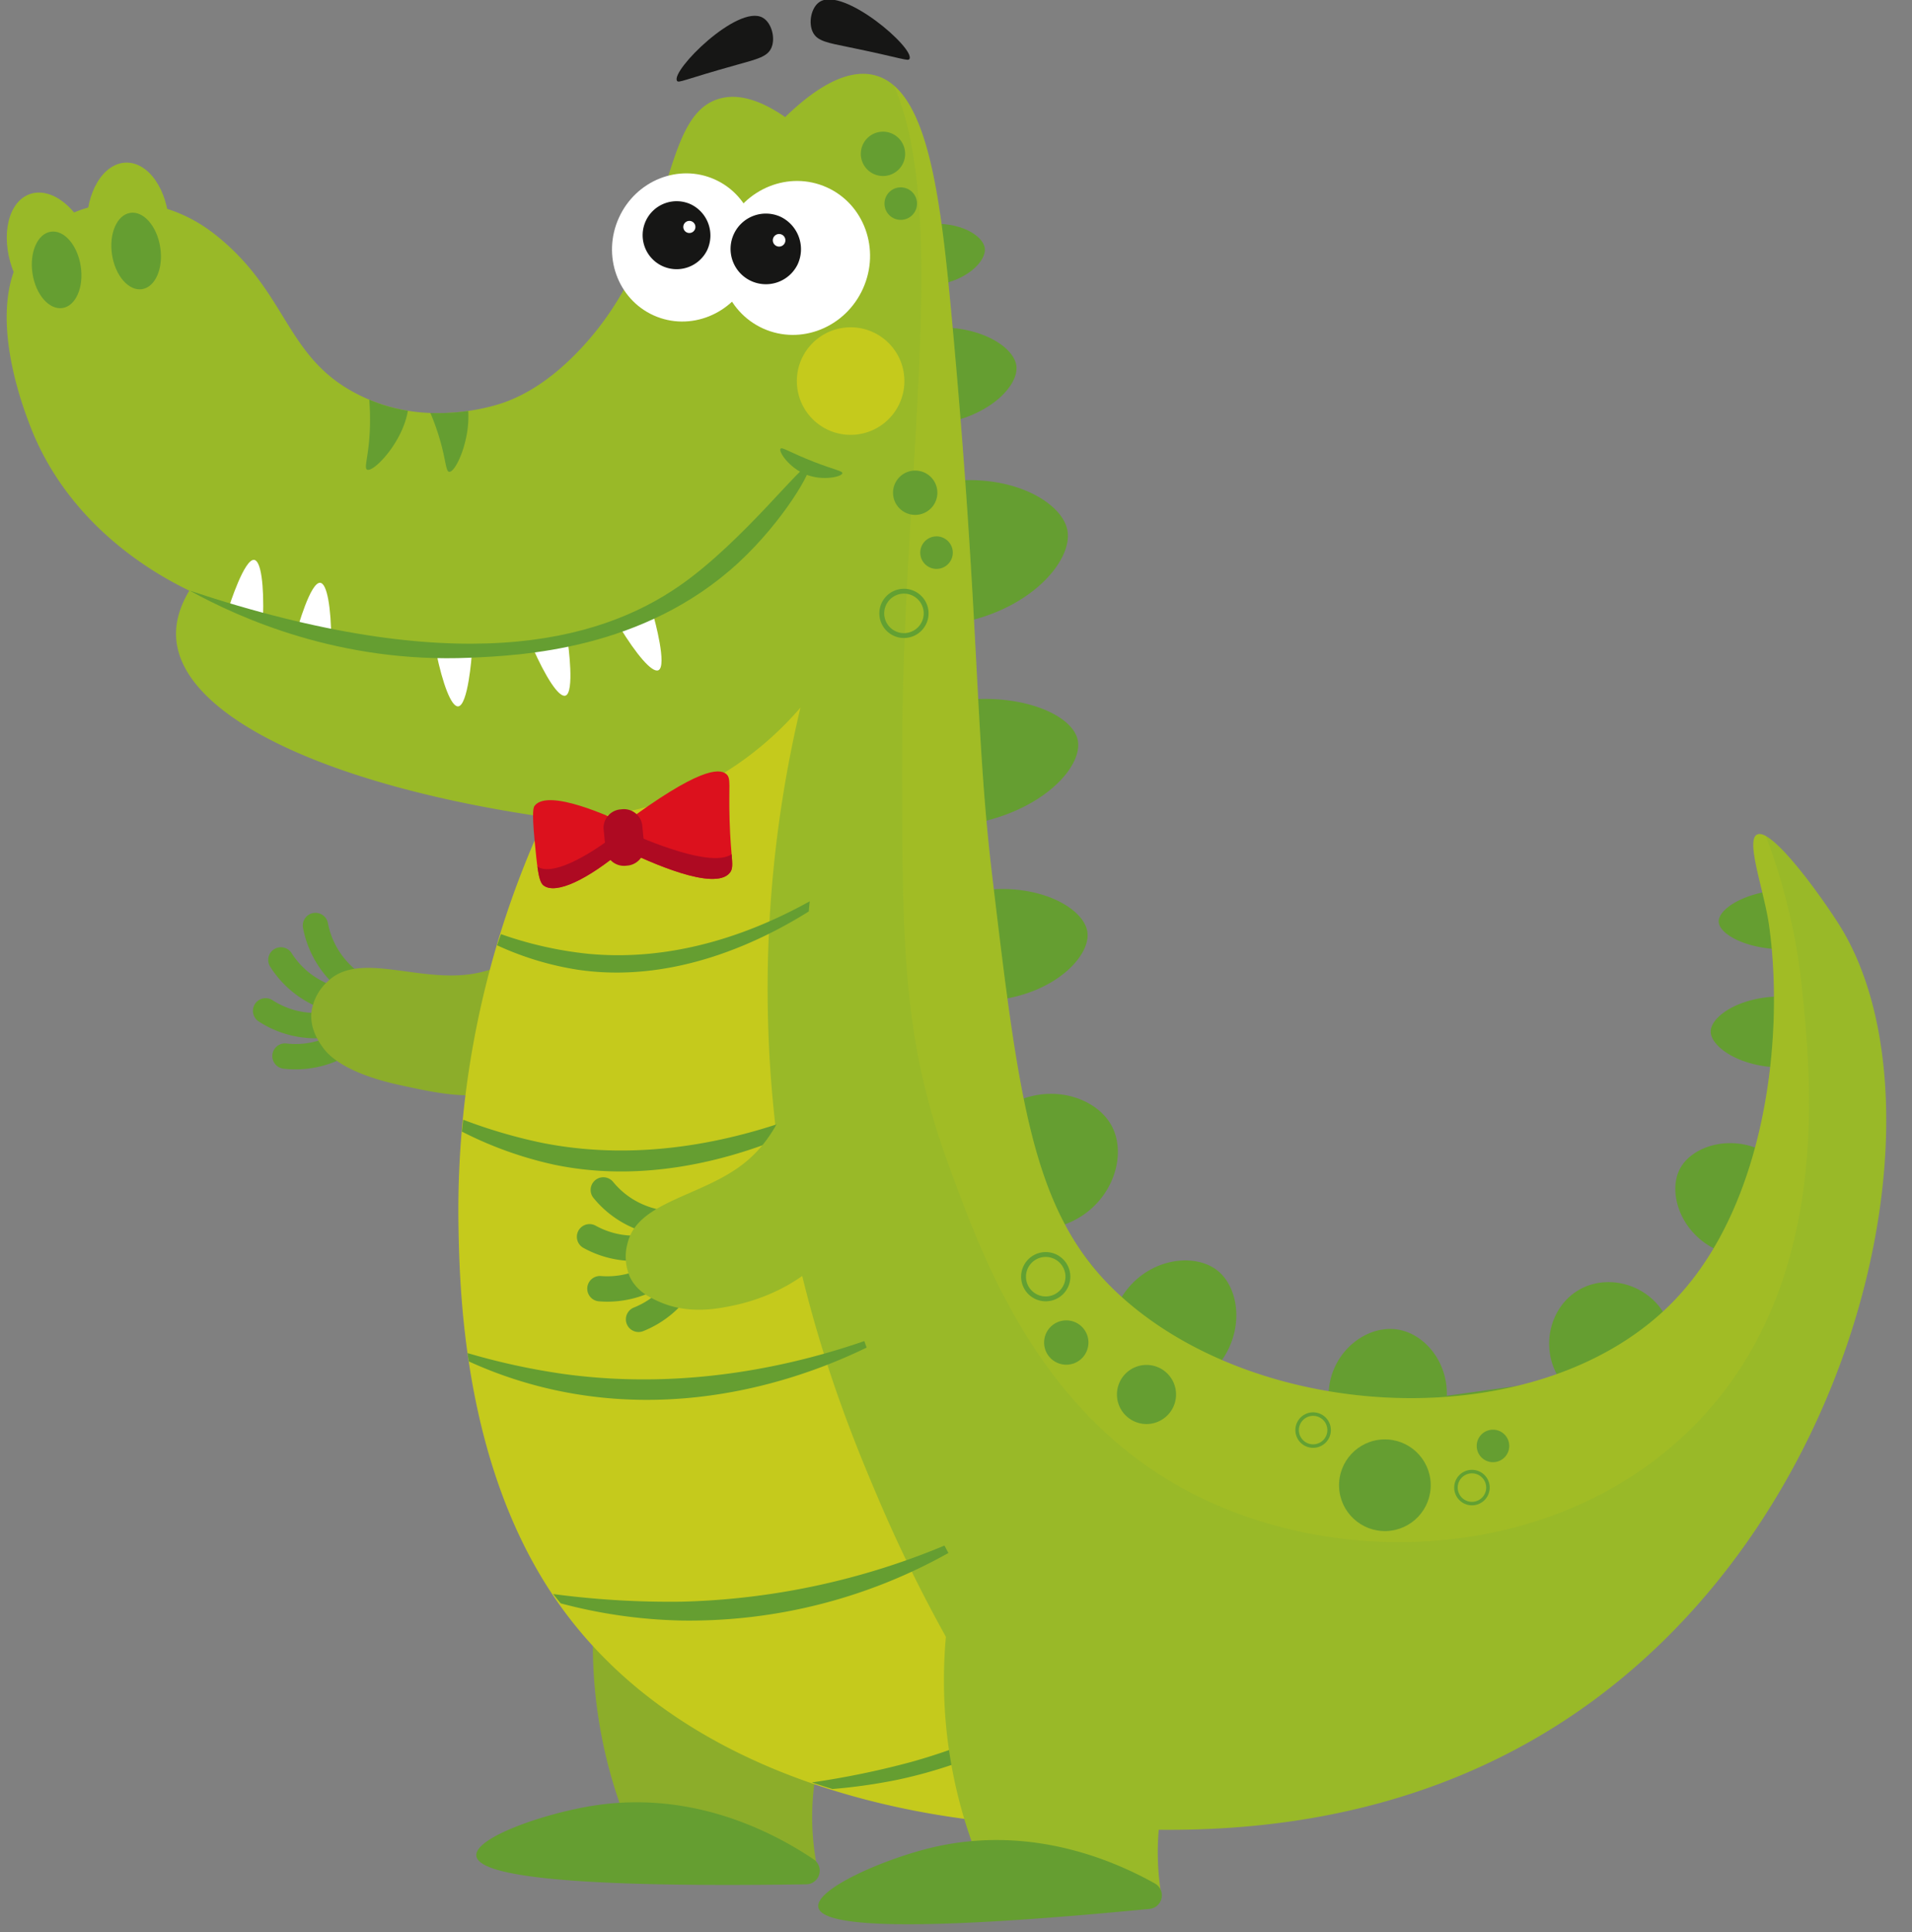
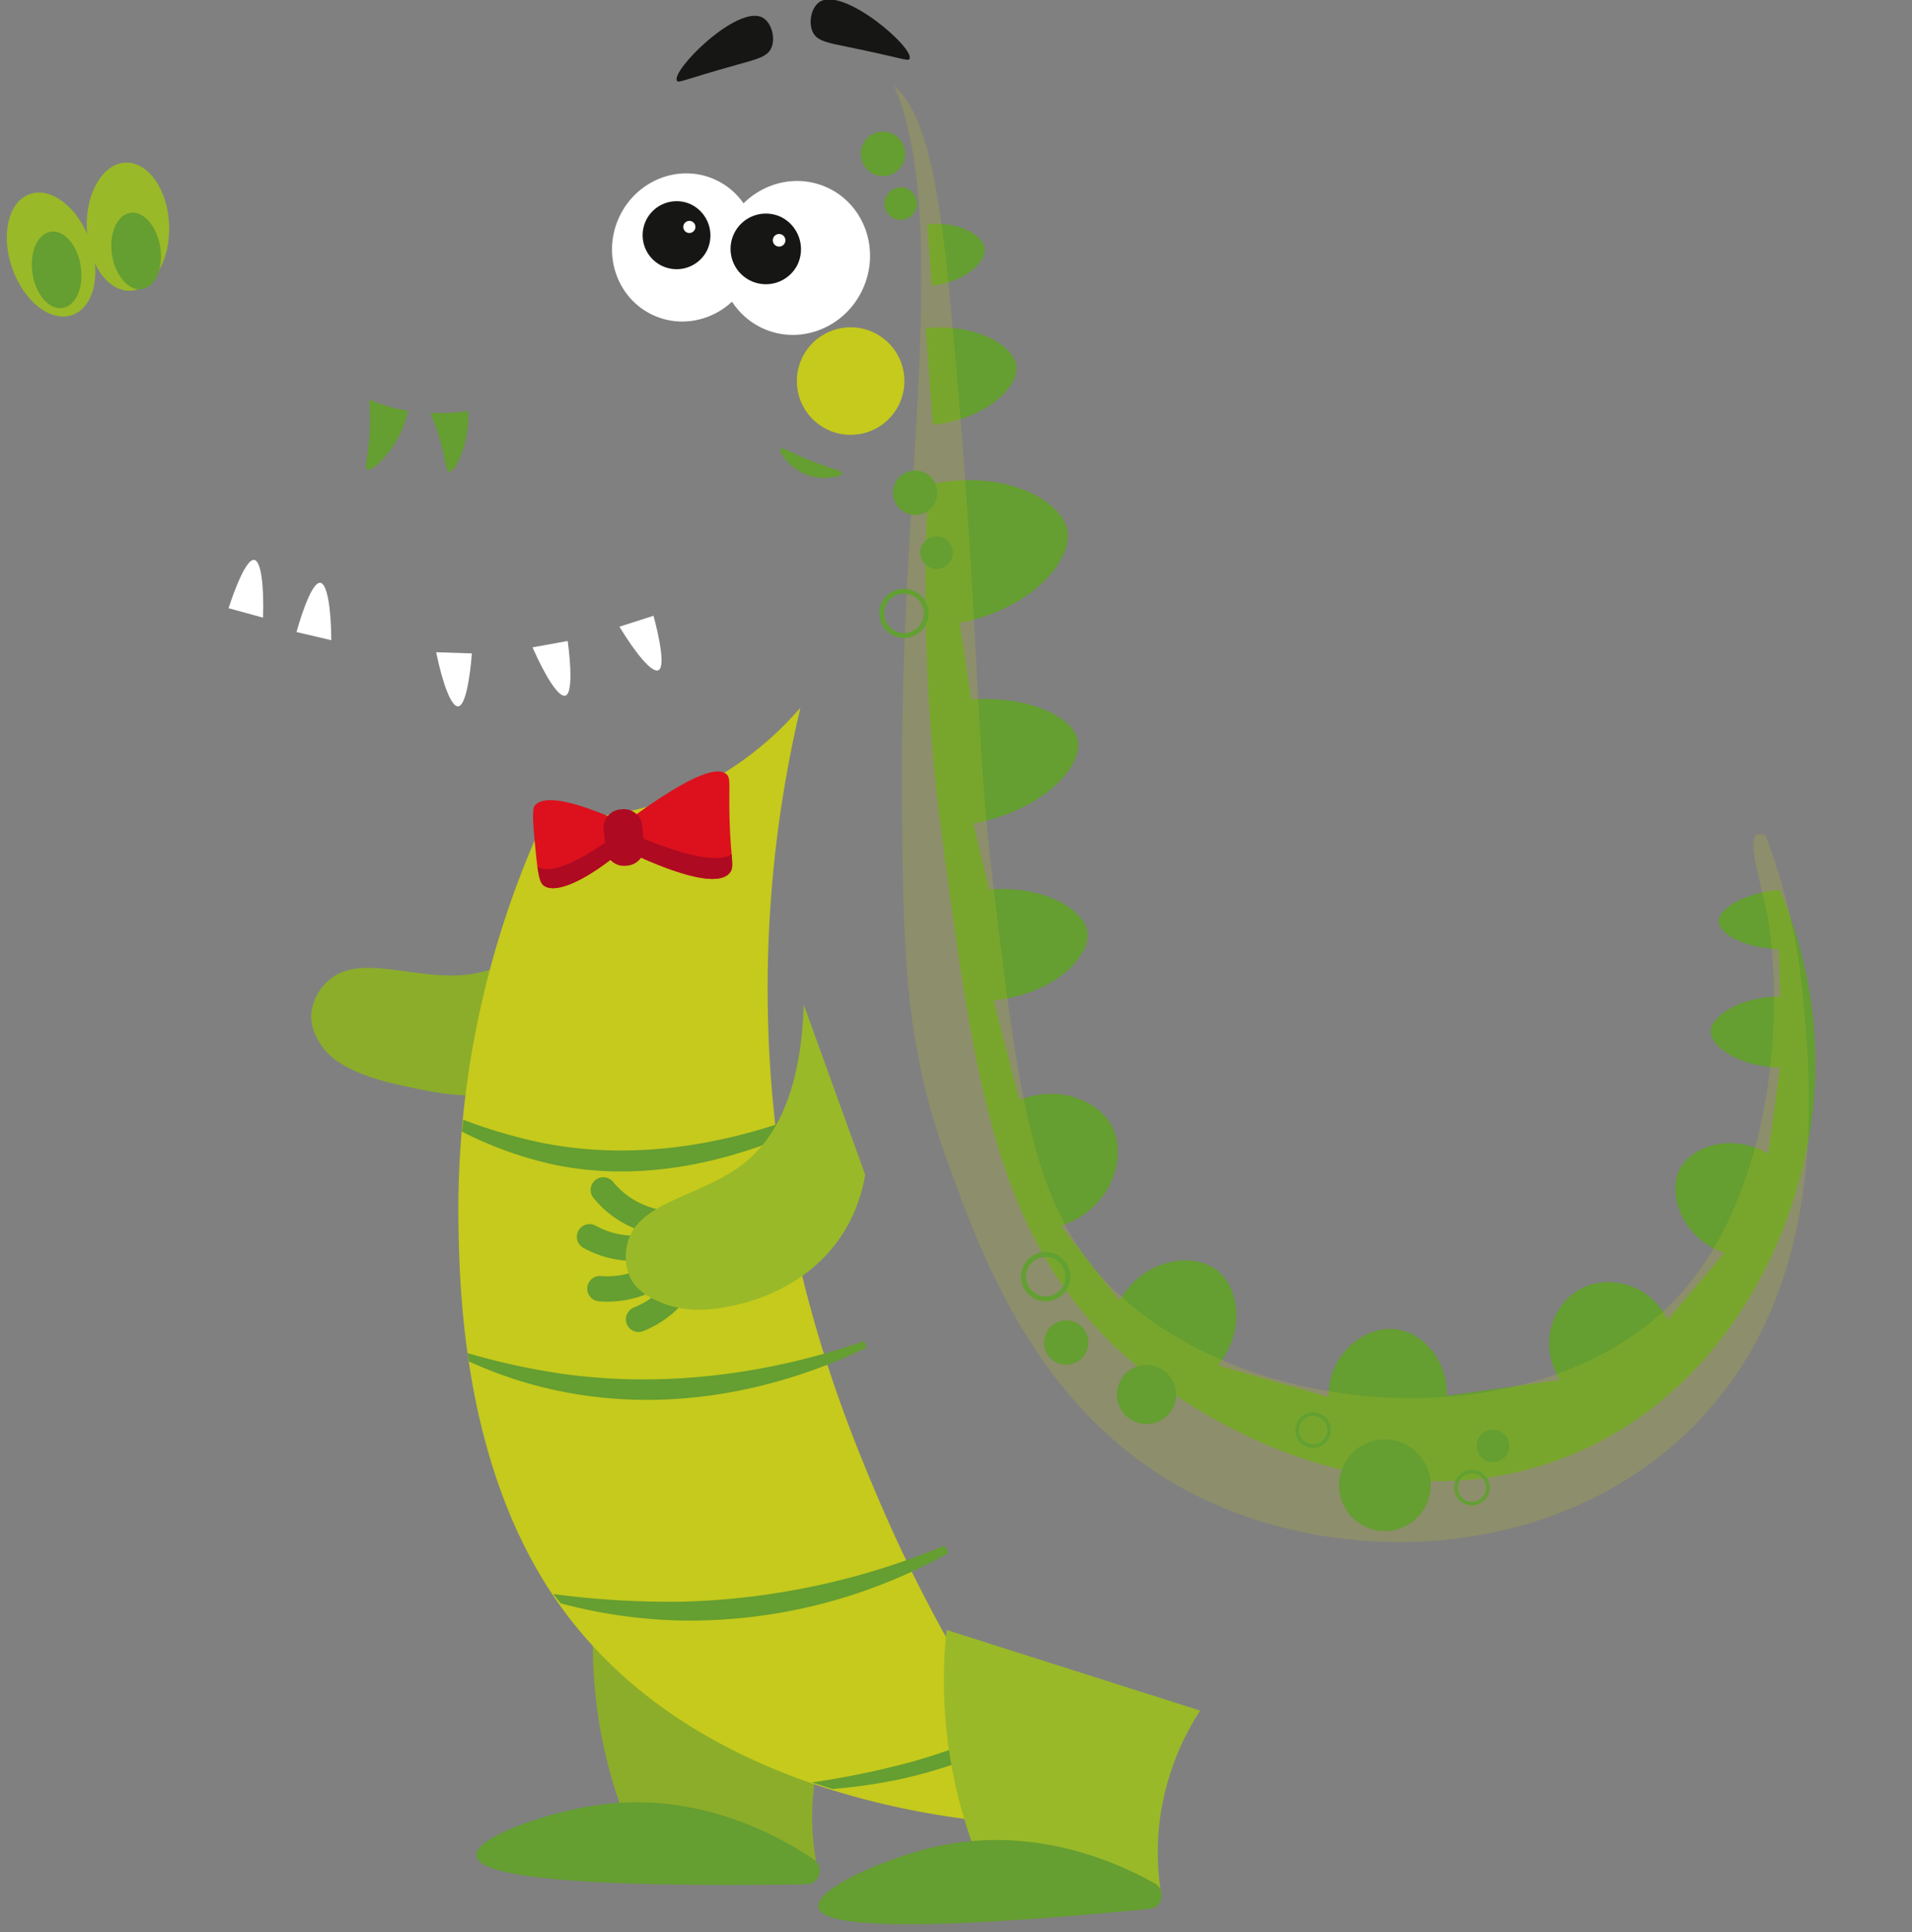
<svg xmlns="http://www.w3.org/2000/svg" width="491.57" height="496.718" viewBox="0 0 491.57 496.718">
  <rect x="0" y="0" width="491.57" height="496.718" fill="#808080" stroke="none" />
  <g id="Gruppe_863" data-name="Gruppe 863" transform="matrix(0.999, -0.035, 0.035, 0.999, -1148.242, -1824.326)">
    <g id="Gruppe_842" data-name="Gruppe 842" transform="translate(1082.911 1871.444)">
      <g id="Gruppe_855" data-name="Gruppe 855" transform="translate(0 0)">
        <path id="Pfad_2680" data-name="Pfad 2680" d="M322.839,338.777c19.384-3.722,34.178,5.088,35.362,12.928,1.158,7.675-9.884,19.976-28.517,22.815q1.139,9.885,2.28,19.772c14.621-.457,25.925,5.275,27,11.408,1.175,6.719-9.263,17.736-27.567,20.533l3.422,17.111c13.995-.69,24.278,5.934,24.906,11.789.662,6.171-8.953,15.706-24.715,16.73q2.853,12.929,5.7,25.857c9.965-3.617,20.213.575,23.574,7.6,4.007,8.38-1.379,21.6-14.069,25.1q7.226,9.885,14.45,19.772c6.372-10.589,19.4-12.071,25.476-6.844,5.531,4.758,6.519,16.114-.761,24.337l28.139,9.126c.262-10.933,9.94-18.267,18.25-16.732,6.923,1.28,12.721,8.68,12.168,17.491l29.28-3.042c-5.02-8.1-2.169-18.578,5.324-22.815,7.879-4.454,18.93-.892,22.815,8.366q7.6-8.367,15.21-16.731c-10.785-4.114-14.311-15.741-10.646-22.054,3.406-5.871,13.931-8.7,22.815-3.042q1.9-11.027,3.8-22.054c-10.7-.594-17.653-6.1-17.491-9.887s7.552-8.675,18.252-8.365V465.778c-9.024-.655-15.2-4.564-15.211-7.6-.007-3.1,6.392-7.2,15.97-7.605a113.608,113.608,0,0,1,6.844,54.756c-4.232,33.012-24.95,72.979-64.641,88.217-45.43,17.441-91.642-6.757-115.215-29.659-31.682-30.776-35.718-72.074-41.828-134.606A485.884,485.884,0,0,1,322.839,338.777Z" transform="translate(-87.443 -213.104)" fill="#659e31" />
        <path id="Pfad_2681" data-name="Pfad 2681" d="M322.735,311.24c13.064-.87,22.5,5.33,22.966,10.525.476,5.33-8.145,13.486-22.008,14.354Q323.214,323.678,322.735,311.24Z" transform="translate(-86.572 -225.877)" fill="#659e31" />
        <path id="Pfad_2682" data-name="Pfad 2682" d="M323.631,293.171c8.3-.553,14.289,3.385,14.583,6.683.3,3.385-5.172,8.564-13.974,9.114Q323.936,301.071,323.631,293.171Z" transform="translate(-86.144 -234.493)" fill="#659e31" />
        <g id="Gruppe_842-2" data-name="Gruppe 842" transform="translate(57.056 221.727)">
-           <path id="Pfad_2683" data-name="Pfad 2683" d="M230.421,438.758a3.249,3.249,0,0,0-3.614-1.054,3.164,3.164,0,0,0-1.014-2.385,3.207,3.207,0,0,0,2.184-3.53,3.255,3.255,0,0,0,2.527-5.871,21.139,21.139,0,0,1-6.865-7.722,20.625,20.625,0,0,1-2.026-6.243,3.261,3.261,0,1,0-6.444,1.009,26.893,26.893,0,0,0,8.149,15.49,20.862,20.862,0,0,1-7.088-4.025,20.639,20.639,0,0,1-4.2-5.048,3.261,3.261,0,1,0-5.609,3.326,27.142,27.142,0,0,0,5.523,6.641,27.473,27.473,0,0,0,9.6,5.379,20.945,20.945,0,0,1-8.986-.621,20.64,20.64,0,0,1-5.909-2.858,3.261,3.261,0,0,0-3.731,5.349,26.931,26.931,0,0,0,17.26,4.814,20.235,20.235,0,0,1-3.761,1.042,20.626,20.626,0,0,1-6.564.064,3.261,3.261,0,0,0-.966,6.45,27.13,27.13,0,0,0,8.637-.087,27.614,27.614,0,0,0,12.352-5.541,3.256,3.256,0,0,0,.544-4.579Z" transform="translate(-201.524 -400.776)" fill="#659e31" />
          <path id="Pfad_2684" data-name="Pfad 2684" d="M216.228,429.629a13.083,13.083,0,0,0-4.491,7.815c-.566,4.3,1.677,7.741,2.683,9.237.972,1.448,4.7,6.537,19.387,10.271,11.264,2.865,20.576,5.232,30.791.823a33.93,33.93,0,0,0,12.149-9.039l10.9-45.238c-13.928,19.8-26.318,24.845-35.251,25.64C238.673,430.36,224.365,422.332,216.228,429.629Z" transform="translate(-196.689 -403.498)" fill="#8cad2a" />
        </g>
-         <path id="Pfad_2685" data-name="Pfad 2685" d="M170.92,301.351c-14.765,13.432-4.962,42.264-3.041,47.911,9.1,26.773,31.755,40.013,39.545,44.109-3.026,4.671-3.928,8.731-3.8,12.167.746,20.56,38.992,39.6,94.3,49.432a239.9,239.9,0,0,0-25.857,102.667c-.567,27.146-1.2,63.283,20.533,96.582,35.614,54.559,105.584,61.912,131.565,64.641,23.4,2.459,81.04,8.516,133.847-27.378,72.529-49.3,96.843-151.157,70.725-196.966-3.656-6.413-16.52-26.145-20.532-24.337-3.079,1.389,1.357,14.633,2.282,23.576,2.932,28.362-3.207,71.24-27.378,95.062-35.224,34.711-108.585,28.8-143.734-6.844-20.867-21.164-23.291-50.106-28.137-107.989-3.2-38.16-.932-65.658-5.324-142.973-1.815-31.947-4.043-59.678-17.491-63.882-7.789-2.434-16.841,3.8-23.576,9.887-7.978-5.955-13.352-6.156-16.73-5.324-16.176,3.988-11.8,37.914-38.785,63.882-8.17,7.861-14.831,10.776-19.013,12.168-1.41.468-17.965,5.719-34.221-1.522-22.277-9.919-19.452-27.675-38.785-44.108C202.1,289.184,182.354,290.951,170.92,301.351Z" transform="translate(-162.912 -247.165)" fill="#99b928" />
        <path id="Pfad_2686" data-name="Pfad 2686" d="M236.057,323.016c.325.856.652,1.76.972,2.732,2.806,8.511,2.221,12.48,3.365,12.561,1.645.118,5.653-7.883,5.4-15.481A53.606,53.606,0,0,1,236.057,323.016Z" transform="translate(-127.974 -220.302)" fill="#659e31" />
        <path id="Pfad_2687" data-name="Pfad 2687" d="M224.822,338.247c1.648.745,9.336-6.694,10.979-14.782a42.893,42.893,0,0,1-9.129-2.88c-.241-.106-.463-.22-.7-.328.065,1.515.089,3.184.025,5.039C225.7,334.253,223.777,337.776,224.822,338.247Z" transform="translate(-133.488 -221.53)" fill="#659e31" />
        <path id="Pfad_2688" data-name="Pfad 2688" d="M545.658,510.559a155.732,155.732,0,0,0-8.03-40.98,2.527,2.527,0,0,0-2.236-.467c-3.079,1.388,1.357,14.632,2.28,23.574,2.933,28.362-3.205,71.242-27.376,95.061-35.224,34.711-108.585,28.8-143.734-6.844C345.7,559.74,343.272,530.8,338.425,472.915c-3.2-38.16-.932-65.658-5.324-142.973-1.58-27.829-3.478-52.452-12.83-61.117,13.328,33.616-1.377,100.727-3.9,172.149-1.693,47.911-2.558,72.417,7.985,104.947,8.5,26.237,21.952,67.737,62.739,88.978,35.865,18.677,86.958,18.614,122.06-10.267C550.709,590.444,547.174,534.531,545.658,510.559Z" transform="translate(-90.102 -246.097)" fill="#c5ca1c" opacity="0.2" />
        <path id="Pfad_2689" data-name="Pfad 2689" d="M329.659,269.46c1.529-2.664-16.227-19.137-22.531-15.493-2.295,1.325-3.237,5.413-2,7.913,1.079,2.177,3.583,2.7,8.9,3.981C328.012,269.24,329.268,270.14,329.659,269.46Z" transform="translate(-95.244 -253.444)" fill="#161615" />
        <path id="Pfad_2690" data-name="Pfad 2690" d="M281.007,271.856c-1.529-2.663,16.228-19.137,22.531-15.493,2.295,1.327,3.237,5.413,2,7.914-1.079,2.175-3.583,2.7-8.9,3.979C282.653,271.636,281.4,272.536,281.007,271.856Z" transform="translate(-106.548 -252.299)" fill="#161615" />
        <g id="Gruppe_844" data-name="Gruppe 844" transform="translate(158.285 44.938)">
          <path id="Pfad_2691" data-name="Pfad 2691" d="M271.844,294.152c4.272-8.91,14.737-12.776,23.372-8.635s12.174,14.72,7.9,23.631-14.737,12.776-23.372,8.635S267.572,303.063,271.844,294.152Z" transform="translate(-270.031 -283.856)" fill="#fff" />
          <g id="Gruppe_843" data-name="Gruppe 843" transform="translate(2.364 9.81)">
            <ellipse id="Ellipse_49" data-name="Ellipse 49" cx="8.258" cy="6.606" rx="8.258" ry="6.606" transform="translate(0 16.49) rotate(-86.836)" fill="#522721" />
            <path id="Pfad_2692" data-name="Pfad 2692" d="M278.3,297.83a2.936,2.936,0,1,1,1.379,3.917A2.937,2.937,0,0,1,278.3,297.83Z" transform="translate(-268.582 -287.787)" fill="#fff" />
          </g>
        </g>
        <g id="Gruppe_846" data-name="Gruppe 846" transform="translate(179.99 42.62)">
          <ellipse id="Ellipse_50" data-name="Ellipse 50" cx="17.892" cy="17.341" rx="17.892" ry="17.341" transform="translate(0 32.979) rotate(-67.165)" fill="#fff" />
          <g id="Gruppe_845" data-name="Gruppe 845" transform="translate(8.326 15.977)">
            <path id="Pfad_2693" data-name="Pfad 2693" d="M290.355,301.313c.03-4.561,3.011-8.239,6.661-8.214s6.581,3.74,6.55,8.3-3.011,8.238-6.66,8.213S290.326,305.873,290.355,301.313Z" transform="translate(-290.355 -293.099)" fill="#522721" />
            <path id="Pfad_2694" data-name="Pfad 2694" d="M296.753,300.149a2.936,2.936,0,1,1,1.566,3.845A2.936,2.936,0,0,1,296.753,300.149Z" transform="translate(-287.409 -290.59)" fill="#fff" />
          </g>
        </g>
        <g id="Gruppe_847" data-name="Gruppe 847" transform="translate(106.894 411.762)">
          <path id="Pfad_2695" data-name="Pfad 2695" d="M257.478,532.1a123.983,123.983,0,0,0,9.63,62.954l45.407,5.439a65.777,65.777,0,0,1-.638-16.787,67.751,67.751,0,0,1,10.753-30.657Z" transform="translate(-224.98 -532.104)" fill="#8cad2a" />
          <path id="Pfad_2696" data-name="Pfad 2696" d="M321.963,582.17a3.5,3.5,0,0,1-2.141,6.318c-66.9-1.324-84.182-5.784-84.563-10.27-.4-4.727,17.893-10.324,30.513-11.857C291.04,563.293,311.2,574.374,321.963,582.17Z" transform="translate(-235.253 -515.991)" fill="#659e31" />
        </g>
        <path id="Pfad_2697" data-name="Pfad 2697" d="M341.754,581.207c-8.338-21.581-24.158-63.818-24.337-120.917a314.181,314.181,0,0,1,11.159-83.831c-5.77,6.236-19.472,19.237-41.064,24.285A78.667,78.667,0,0,1,261.9,402.4a240.373,240.373,0,0,0-25.857,102.761c-.359,17.2-1.062,61.249,20.533,96.582C294.02,663,379.184,666.177,388.143,666.381A376.175,376.175,0,0,1,341.754,581.207Z" transform="translate(-128.032 -194.686)" fill="#c5ca1c" />
        <g id="Gruppe_848" data-name="Gruppe 848" transform="translate(109.156 231.634)">
-           <path id="Pfad_2698" data-name="Pfad 2698" d="M324.828,412.809q.166-1.312.338-2.607c-13.534,6.918-34.19,14.509-57.327,11.514A97.284,97.284,0,0,1,245.5,415.86c-.365.935-.726,1.885-1.085,2.843a78.186,78.186,0,0,0,20.433,6.988C288.216,430.023,310.377,421.182,324.828,412.809Z" transform="translate(-233.137 -410.202)" fill="#659e31" />
          <path id="Pfad_2699" data-name="Pfad 2699" d="M237.6,446.085q-.226,1.5-.437,3.047a98.034,98.034,0,0,0,23.348,9.314c25.915,6.4,51.477-1.16,67.3-8.29-.077-1.033-.157-2.063-.22-3.107-16.021,5.708-42.137,12.287-70.07,5.658A133.169,133.169,0,0,1,237.6,446.085Z" transform="translate(-236.6 -393.063)" fill="#659e31" />
          <path id="Pfad_2700" data-name="Pfad 2700" d="M236.783,486.7q.129,1.075.27,2.163a108.775,108.775,0,0,0,25.141,8.916c35.3,7.824,65.627-3.758,77.228-8.891q-.268-.842-.535-1.695c-16.736,5.138-45.352,11.366-77.69,5.729A174.067,174.067,0,0,1,236.783,486.7Z" transform="translate(-236.783 -373.665)" fill="#659e31" />
          <path id="Pfad_2701" data-name="Pfad 2701" d="M352.179,525.03c-.324-.653-.64-1.3-.954-1.94a187.455,187.455,0,0,1-68.069,12.053,226.931,226.931,0,0,1-32.937-3.118q.9,1.246,1.84,2.457a130.582,130.582,0,0,0,31.1,5.518A136.379,136.379,0,0,0,352.179,525.03Z" transform="translate(-230.366 -356.281)" fill="#659e31" />
          <path id="Pfad_2702" data-name="Pfad 2702" d="M351.569,552.737a152.91,152.91,0,0,1-31.8,11.517,217.547,217.547,0,0,1-25.705,4.361q2.631.98,5.25,1.875a141.337,141.337,0,0,0,16.966-1.82,121.793,121.793,0,0,0,37.2-13.067Q352.511,554.164,351.569,552.737Z" transform="translate(-209.422 -342.121)" fill="#659e31" />
        </g>
        <g id="Gruppe_849" data-name="Gruppe 849" transform="translate(138.313 258.103)">
          <path id="Pfad_2703" data-name="Pfad 2703" d="M286.852,477.58a3.248,3.248,0,0,0-3.679.8,3.15,3.15,0,0,0-.383-.576,3.235,3.235,0,0,0-1.645-1.036,3.214,3.214,0,0,0,.235-4.145,3.254,3.254,0,0,0-.581-6.364,21.128,21.128,0,0,1-9.717-3.512,20.61,20.61,0,0,1-4.759-4.519,3.26,3.26,0,1,0-5.181,3.96,26.889,26.889,0,0,0,14.552,9.726,20.812,20.812,0,0,1-8.151-.157,20.564,20.564,0,0,1-6.1-2.434,3.261,3.261,0,0,0-3.344,5.6,26.972,26.972,0,0,0,19.023,3.348,20.939,20.939,0,0,1-8.192,3.741,20.626,20.626,0,0,1-6.558.307,3.261,3.261,0,1,0-.727,6.481,26.916,26.916,0,0,0,17.467-4,20.176,20.176,0,0,1-2.809,2.71,20.636,20.636,0,0,1-5.738,3.187,3.261,3.261,0,1,0,2.227,6.129,27.109,27.109,0,0,0,7.549-4.2,27.616,27.616,0,0,0,8.213-10.763,3.257,3.257,0,0,0-1.708-4.284Z" transform="translate(-256.515 -414.345)" fill="#659e31" />
          <path id="Pfad_2704" data-name="Pfad 2704" d="M265.574,487.627a13.087,13.087,0,0,0,.238,9.012c1.652,3.725,5.028,5.457,7.1,6.487,7.294,3.617,14.726,2.475,18.584,1.832,3.452-.576,20.214-3.375,30.026-18.506a40.253,40.253,0,0,0,5.661-14.045L312.92,428.115c-1.572,24.159-9.519,34.918-16.728,40.251C285.114,476.56,268.718,477.161,265.574,487.627Z" transform="translate(-252.523 -428.115)" fill="#99b928" />
        </g>
        <g id="Gruppe_850" data-name="Gruppe 850" transform="translate(194.321 420.152)">
          <path id="Pfad_2705" data-name="Pfad 2705" d="M318.82,537.782a123.949,123.949,0,0,0,7.622,63.229l45.21,6.88a65.835,65.835,0,0,1-.1-16.8,67.725,67.725,0,0,1,11.724-30.3Q351.045,549.289,318.82,537.782Z" transform="translate(-283.34 -537.782)" fill="#99b928" />
          <path id="Pfad_2706" data-name="Pfad 2706" d="M381.182,587.249a3.5,3.5,0,0,1-1.619,6.471c-66.79,4.117-84.374,1.076-85.118-3.365-.786-4.678,16.994-11.744,29.448-14.3C348.827,570.946,369.826,580.353,381.182,587.249Z" transform="translate(-294.419 -520.198)" fill="#659e31" />
        </g>
        <g id="Gruppe_851" data-name="Gruppe 851" transform="translate(54.446 138.872)">
          <path id="Pfad_2707" data-name="Pfad 2707" d="M199.758,359.62c.273-.773,4.542-12.675,7.041-12.179,1.732.344,2.292,6.577,1.736,14.927Z" transform="translate(-199.758 -347.426)" fill="#fff" />
          <path id="Pfad_2708" data-name="Pfad 2708" d="M211.426,364.264c.244-.782,4.052-12.841,6.568-12.44,1.744.278,2.543,6.484,2.31,14.85Z" transform="translate(-194.185 -345.329)" fill="#fff" />
          <path id="Pfad_2709" data-name="Pfad 2709" d="M244.773,365.234c-.086.816-1.464,13.385-4.01,13.485-1.764.068-3.761-5.862-5.166-14.113Q240.185,364.921,244.773,365.234Z" transform="translate(-182.64 -339.22)" fill="#fff" />
          <path id="Pfad_2710" data-name="Pfad 2710" d="M261.492,363.454c.087.816,1.376,13.395-1.093,14.026-1.711.437-4.906-4.943-8.01-12.717Q256.941,364.109,261.492,363.454Z" transform="translate(-174.619 -339.77)" fill="#fff" />
          <path id="Pfad_2711" data-name="Pfad 2711" d="M276.489,359.59c.192.8,3.125,13.1.759,14.048-1.637.658-5.513-4.254-9.614-11.551Q272.061,360.837,276.489,359.59Z" transform="translate(-167.337 -341.616)" fill="#fff" />
        </g>
-         <path id="Pfad_2712" data-name="Pfad 2712" d="M193.1,361.01c12.524,7.459,37.908,20.061,71.391,19.772,13.067-.114,44.814-.377,69.965-22.054,11.95-10.3,20.046-23.393,19.013-24.337-1.328-1.215-17.492,18.815-34.222,29.659C297.382,378.223,260.264,385.972,193.1,361.01Z" transform="translate(-148.493 -214.804)" fill="#659e31" />
        <path id="Pfad_2713" data-name="Pfad 2713" d="M296.766,331.337c-.587.706,2.033,4.974,6.274,6.844,4.3,1.9,9.3.9,9.411,0,.072-.576-1.9-.894-7.13-3.137C299.145,332.4,297.192,330.823,296.766,331.337Z" transform="translate(-99.015 -216.284)" fill="#659e31" />
        <circle id="Ellipse_51" data-name="Ellipse 51" cx="13.831" cy="13.831" r="13.831" transform="translate(202.551 84.463)" fill="#c5ca1c" />
        <g id="Gruppe_853" data-name="Gruppe 853" transform="translate(221.039 34.479)">
          <g id="Gruppe_852" data-name="Gruppe 852">
            <path id="Pfad_2714" data-name="Pfad 2714" d="M364.7,500.5a7.6,7.6,0,1,1-7.605-7.6A7.6,7.6,0,0,1,364.7,500.5Z" transform="translate(-294.83 -173.55)" fill="#659e31" />
            <path id="Pfad_2715" data-name="Pfad 2715" d="M348.548,490.361a5.7,5.7,0,1,1-5.7-5.7A5.7,5.7,0,0,1,348.548,490.361Z" transform="translate(-300.73 -177.484)" fill="#659e31" />
            <path id="Pfad_2716" data-name="Pfad 2716" d="M327.447,341.623a5.7,5.7,0,1,1-5.7-5.7A5.7,5.7,0,0,1,327.447,341.623Z" transform="translate(-310.809 -248.528)" fill="#659e31" />
            <path id="Pfad_2717" data-name="Pfad 2717" d="M319.256,369.074a6.33,6.33,0,1,1,6.33-6.33A6.338,6.338,0,0,1,319.256,369.074Zm0-11.409a5.078,5.078,0,1,0,5.079,5.079A5.084,5.084,0,0,0,319.256,357.665Z" transform="translate(-312.297 -238.739)" fill="#62a032" />
            <path id="Pfad_2718" data-name="Pfad 2718" d="M339.875,485.313a6.329,6.329,0,1,1,6.33-6.329A6.337,6.337,0,0,1,339.875,485.313Zm0-11.407a5.078,5.078,0,1,0,5.077,5.079A5.085,5.085,0,0,0,339.875,473.906Z" transform="translate(-302.448 -183.217)" fill="#62a032" />
            <path id="Pfad_2719" data-name="Pfad 2719" d="M412.163,522.259a4.564,4.564,0,1,1,4.563-4.564A4.57,4.57,0,0,1,412.163,522.259Zm0-8.226a3.662,3.662,0,1,0,3.66,3.662A3.665,3.665,0,0,0,412.163,514.033Z" transform="translate(-267.076 -163.884)" fill="#62a032" />
            <path id="Pfad_2720" data-name="Pfad 2720" d="M384.883,511.288a4.564,4.564,0,1,1,4.564-4.563A4.569,4.569,0,0,1,384.883,511.288Zm0-8.225a3.661,3.661,0,1,0,3.662,3.662A3.666,3.666,0,0,0,384.883,503.064Z" transform="translate(-280.106 -169.123)" fill="#62a032" />
            <circle id="Ellipse_52" data-name="Ellipse 52" cx="11.788" cy="11.788" r="11.788" transform="translate(110.938 340.635)" fill="#659e31" />
            <path id="Pfad_2721" data-name="Pfad 2721" d="M420.132,510.455a4.182,4.182,0,1,1-4.182-4.182A4.182,4.182,0,0,1,420.132,510.455Z" transform="translate(-265.085 -167.159)" fill="#659e31" />
            <path id="Pfad_2722" data-name="Pfad 2722" d="M328.779,351.682A4.182,4.182,0,1,1,324.6,347.5,4.183,4.183,0,0,1,328.779,351.682Z" transform="translate(-308.72 -242.997)" fill="#659e31" />
            <path id="Pfad_2723" data-name="Pfad 2723" d="M323.907,282.481a5.7,5.7,0,1,1-5.7-5.7A5.7,5.7,0,0,1,323.907,282.481Z" transform="translate(-312.5 -276.777)" fill="#659e31" />
            <path id="Pfad_2724" data-name="Pfad 2724" d="M324.684,290.754a4.182,4.182,0,1,1-4.183-4.182A4.183,4.183,0,0,1,324.684,290.754Z" transform="translate(-310.676 -272.098)" fill="#659e31" />
          </g>
        </g>
        <ellipse id="Ellipse_53" data-name="Ellipse 53" cx="10.597" cy="16.485" rx="10.597" ry="16.485" transform="translate(21.422 35.619)" fill="#99b928" />
        <path id="Pfad_2725" data-name="Pfad 2725" d="M184.786,295.119c2.713,8.69.384,17.148-5.2,18.893s-12.316-3.888-15.029-12.578-.383-17.15,5.2-18.893S182.073,286.428,184.786,295.119Z" transform="translate(-162.668 -239.697)" fill="#99b928" />
        <g id="Gruppe_854" data-name="Gruppe 854" transform="translate(6.951 48.547)">
          <path id="Pfad_2726" data-name="Pfad 2726" d="M180.186,298.236c.649,5.444-1.615,10.19-5.057,10.6s-6.756-3.672-7.4-9.116,1.615-10.188,5.057-10.6S179.538,292.792,180.186,298.236Z" transform="translate(-167.616 -284.963)" fill="#659e31" />
          <path id="Pfad_2727" data-name="Pfad 2727" d="M194.135,295.442c.647,5.444-1.617,10.19-5.057,10.6s-6.756-3.672-7.4-9.116,1.617-10.19,5.057-10.6S193.486,290,194.135,295.442Z" transform="translate(-160.954 -286.298)" fill="#659e31" />
        </g>
      </g>
      <g id="Gruppe_856" data-name="Gruppe 856" transform="translate(130.824 197.428)">
        <path id="Pfad_2728" data-name="Pfad 2728" d="M274.782,399.557c-2.975-1.543-19.081-9.747-22.8-5.355-.3.355-.81,1.133-.356,8.721.43,7.2.669,10.821,1.869,11.837,3.1,2.627,11.6-1.2,20.9-8.5,6.694,3.542,23.013,11.62,27.1,6.986,1.364-1.547.387-3.4.445-13.646.05-8.909.805-10.626-.415-11.778C299.726,386.126,294.169,386.151,274.782,399.557Z" transform="translate(-251.447 -387.053)" fill="#dc111d" />
        <path id="Pfad_2729" data-name="Pfad 2729" d="M274.056,396.584c-9.863,7.362-18.859,11.27-22.151,8.731.276,2.714.65,4.279,1.373,4.892,3.1,2.627,11.6-1.2,20.9-8.5,6.694,3.542,23.013,11.62,27.1,6.986.808-.918.794-1.956.661-4.777C296.644,407.238,280.763,399.9,274.056,396.584Z" transform="translate(-251.228 -382.501)" fill="#ae0a22" />
        <path id="Pfad_2730" data-name="Pfad 2730" d="M269.265,407.586h0A4.767,4.767,0,0,1,264,403.441l-.353-5.6a4.768,4.768,0,0,1,4.7-4.773h0a4.765,4.765,0,0,1,5.263,4.145l.353,5.6A4.768,4.768,0,0,1,269.265,407.586Z" transform="translate(-245.623 -384.188)" fill="#ae0a22" />
      </g>
    </g>
    <g id="Gruppe_843-2" data-name="Gruppe 843" transform="translate(1239.132 1914.863)">
      <g id="Gruppe_858" data-name="Gruppe 858" transform="translate(0 0)">
        <path id="Pfad_2731" data-name="Pfad 2731" d="M303.806,310.021c-4.674,9.492-15.883,13.541-25.034,9.034S266,303.2,270.676,293.7s15.886-13.54,25.033-9.034S308.485,300.527,303.806,310.021Z" transform="translate(-268.634 -282.828)" fill="#fff" />
      </g>
      <g id="Gruppe_859" data-name="Gruppe 859" transform="translate(7.804 7.107)">
        <path id="Pfad_2732" data-name="Pfad 2732" d="M290.557,300.5a8.742,8.742,0,1,1-3.835-12A8.9,8.9,0,0,1,290.557,300.5Z" transform="translate(-273.916 -287.637)" fill="#161615" />
        <path id="Pfad_2733" data-name="Pfad 2733" d="M284.135,293.363a1.556,1.556,0,1,1-.708-2.081A1.554,1.554,0,0,1,284.135,293.363Z" transform="translate(-270.445 -285.974)" fill="#fff" />
      </g>
    </g>
    <g id="Gruppe_844-2" data-name="Gruppe 844" transform="translate(1266.765 1917.809)">
      <g id="Gruppe_861" data-name="Gruppe 861" transform="translate(0 0)">
        <path id="Pfad_2734" data-name="Pfad 2734" d="M323.88,313.075c-4.858,9.865-16.5,14.07-26.011,9.388s-13.271-16.476-8.412-26.342,16.5-14.066,26.008-9.386S328.739,303.212,323.88,313.075Z" transform="translate(-287.335 -284.821)" fill="#fff" />
      </g>
      <g id="Gruppe_862" data-name="Gruppe 862" transform="translate(2.642 8.136)">
        <path id="Pfad_2735" data-name="Pfad 2735" d="M306.415,303.7a9.084,9.084,0,1,1-3.985-12.464A9.254,9.254,0,0,1,306.415,303.7Z" transform="translate(-289.123 -290.327)" fill="#161615" />
        <path id="Pfad_2736" data-name="Pfad 2736" d="M299.741,296.277a1.618,1.618,0,1,1-.736-2.163A1.618,1.618,0,0,1,299.741,296.277Z" transform="translate(-285.517 -288.599)" fill="#fff" />
      </g>
    </g>
  </g>
</svg>